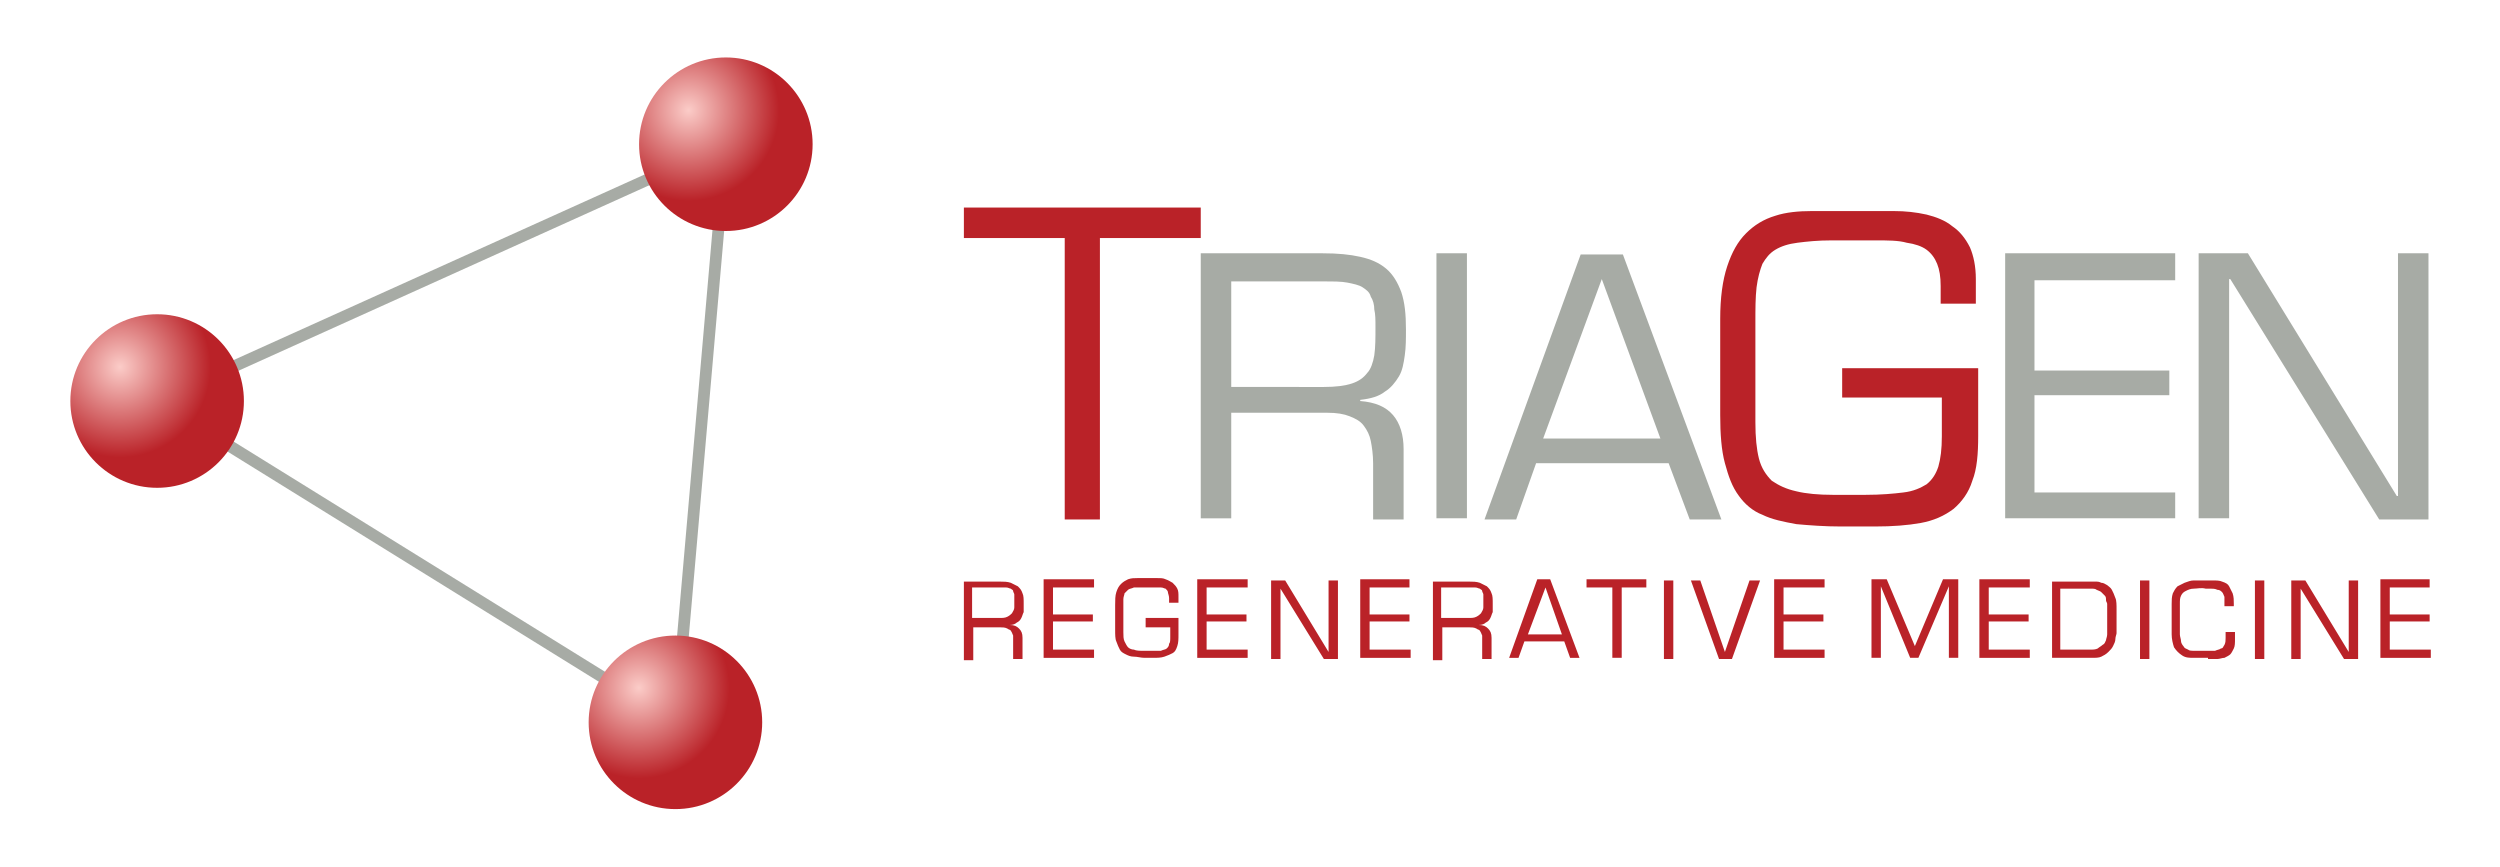
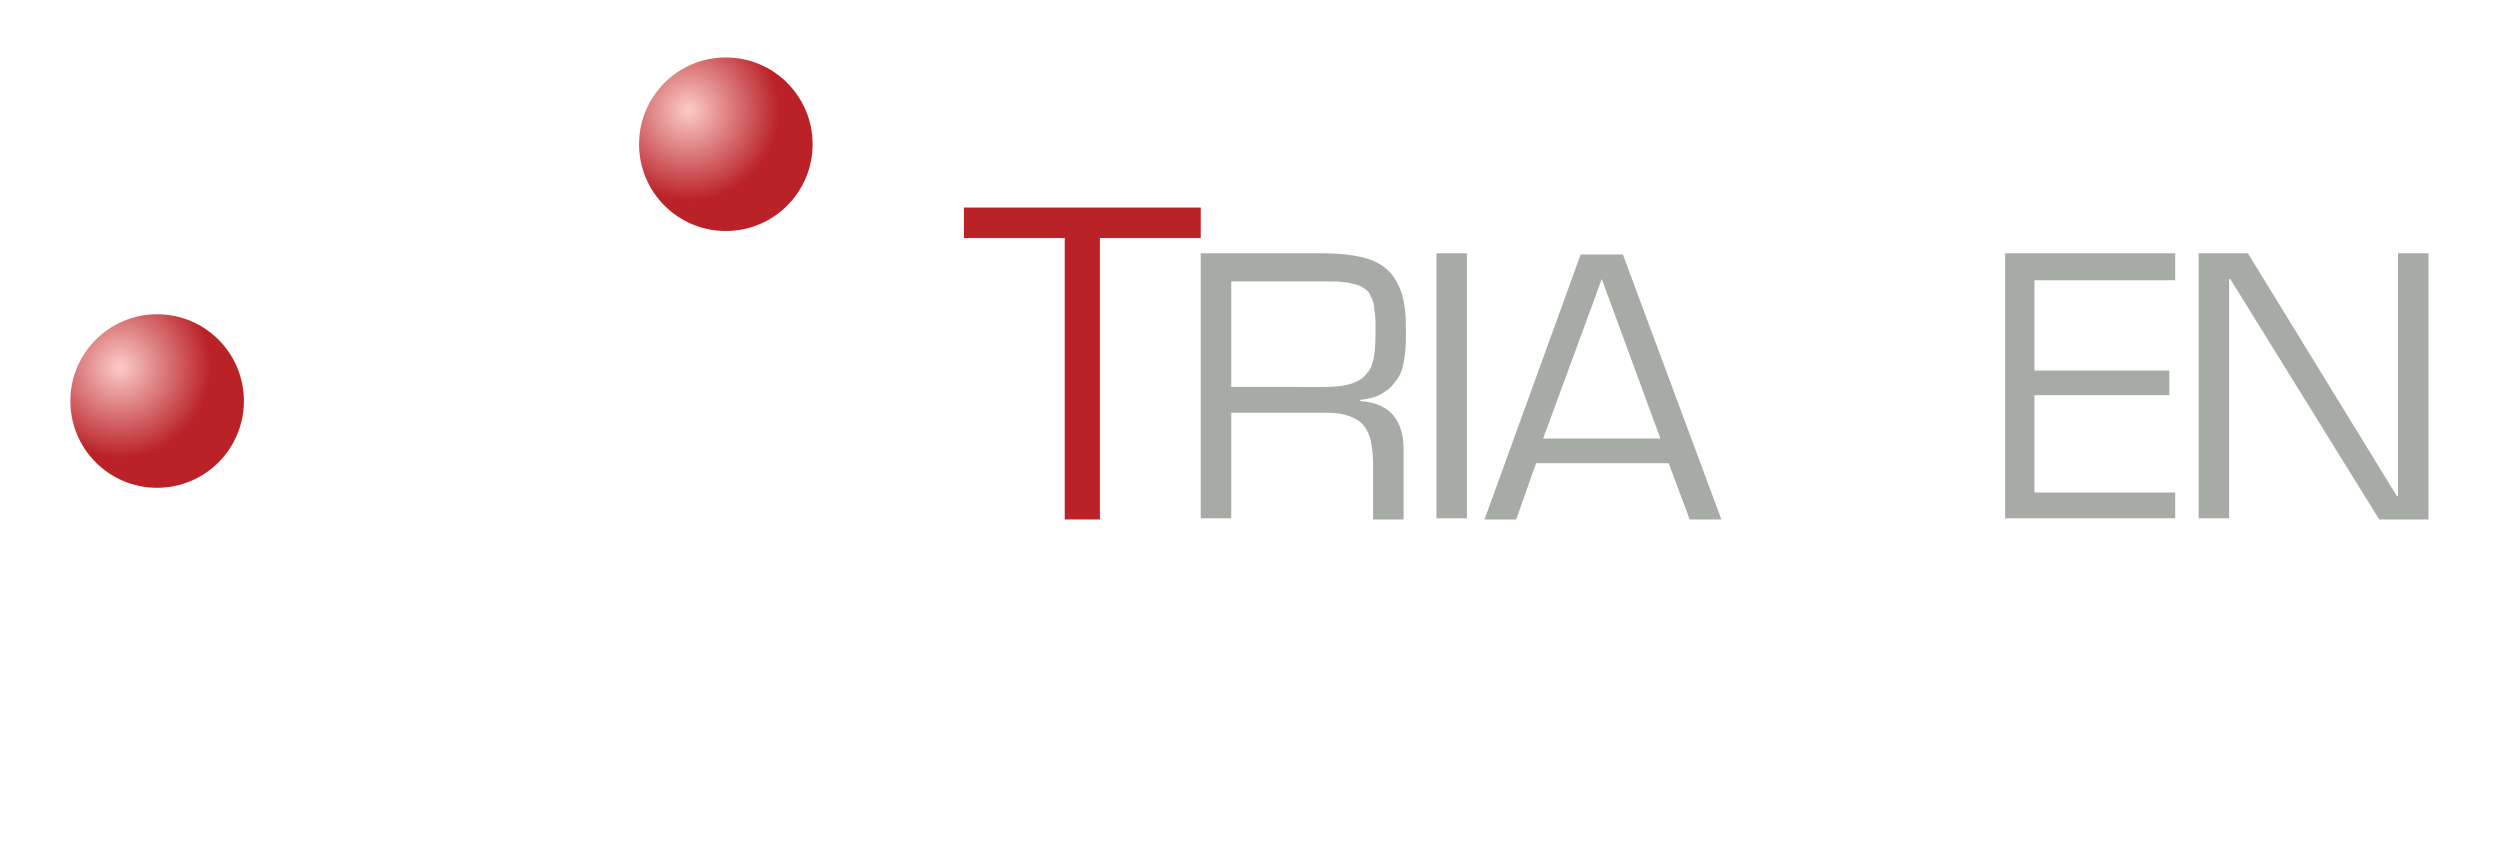
<svg xmlns="http://www.w3.org/2000/svg" version="1.1" id="Layer_1" x="0px" y="0px" viewBox="0 0 213.2 73.9" style="enable-background:new 0 0 213.2 73.9;" xml:space="preserve">
  <style type="text/css">
	.st0{fill:none;stroke:#A7ABA5;stroke-miterlimit:22.926;}
	.st1{fill:#A7ABA5;}
	.st2{fill:#BA2228;}
	.st3{fill:url(#SVGID_1_);}
	.st4{fill:url(#SVGID_00000169532169667263242660000014969490740234949017_);}
	.st5{fill:url(#SVGID_00000088828431037638161520000015534706046336545675_);}
</style>
  <g>
    <g>
-       <polygon class="st0" points="13.4,34.2 57.6,61.6 61.9,12.3 13.4,34.2   " />
-     </g>
+       </g>
    <g>
      <path class="st1" d="M105,35.2h8.2c0.8,0,1.4,0.1,1.9,0.3c0.5,0.2,0.9,0.4,1.2,0.8c0.3,0.4,0.5,0.8,0.6,1.3    c0.1,0.5,0.2,1.2,0.2,1.9v4.8h2.6v-6c0-1.2-0.3-2.2-0.9-2.9c-0.6-0.7-1.5-1.1-2.8-1.2v-0.1c0.9-0.1,1.6-0.3,2.1-0.7    c0.5-0.3,0.9-0.8,1.2-1.3c0.3-0.5,0.4-1.1,0.5-1.8c0.1-0.7,0.1-1.4,0.1-2.2c0-1.3-0.1-2.3-0.4-3.2c-0.3-0.8-0.7-1.5-1.3-2    c-0.6-0.5-1.3-0.8-2.2-1c-0.9-0.2-1.9-0.3-3.2-0.3h-10.4v22.6h2.6V35.2L105,35.2z M105,33v-9h7.9c0.8,0,1.5,0,2,0.1    c0.5,0.1,1,0.2,1.3,0.4c0.3,0.2,0.6,0.4,0.7,0.8c0.2,0.3,0.3,0.7,0.3,1.1c0.1,0.4,0.1,0.9,0.1,1.5c0,0.9,0,1.7-0.1,2.4    c-0.1,0.6-0.3,1.2-0.6,1.5c-0.3,0.4-0.7,0.7-1.3,0.9c-0.6,0.2-1.4,0.3-2.4,0.3H105L105,33z M125.1,21.6h-2.6v22.6h2.6V21.6    L125.1,21.6z M142.3,39.5l1.8,4.8h2.7l-8.4-22.6h-3.6l-8.2,22.6h2.7l1.7-4.8H142.3L142.3,39.5z M141.6,37.4h-10l5-13.6L141.6,37.4    L141.6,37.4z M173.5,23.9h12v-2.3H171v22.6h14.5V42h-12v-8.3H185v-2.1h-11.5V23.9L173.5,23.9z M207.1,21.6h-2.6v20.7h-0.1    l-12.7-20.7h-4.2v22.6h2.6V23.8h0.1l12.7,20.5h4.2V21.6L207.1,21.6z" />
      <polygon class="st2" points="93.8,20.3 102.4,20.3 102.4,17.7 82.2,17.7 82.2,20.3 90.8,20.3 90.8,44.3 93.8,44.3 93.8,20.3   " />
-       <path class="st2" d="M157.1,31.2v2.7h8.5v3.3c0,1.1-0.1,1.9-0.3,2.6c-0.2,0.6-0.5,1.1-1,1.5c-0.5,0.3-1.1,0.6-2,0.7    c-0.8,0.1-1.9,0.2-3.2,0.2h-2.8c-1.2,0-2.3-0.1-3.1-0.3c-0.9-0.2-1.5-0.5-2.1-0.9c-0.5-0.5-0.9-1.1-1.1-1.9    c-0.2-0.8-0.3-1.8-0.3-3.1v-8.5c0-1.2,0-2.1,0.1-3c0.1-0.8,0.3-1.5,0.5-2c0.3-0.5,0.6-0.9,1.1-1.2c0.5-0.3,1.1-0.5,1.9-0.6    c0.8-0.1,1.7-0.2,2.9-0.2h3.7c1.1,0,2,0,2.7,0.2c0.7,0.1,1.3,0.3,1.7,0.6c0.4,0.3,0.7,0.7,0.9,1.2c0.2,0.5,0.3,1.1,0.3,1.9v1.5h3    v-2.1c0-1.1-0.2-2-0.5-2.7c-0.4-0.8-0.9-1.4-1.5-1.8c-0.6-0.5-1.4-0.8-2.2-1c-0.9-0.2-1.8-0.3-2.8-0.3h-7c-1.1,0-2.2,0.1-3.1,0.4    c-1,0.3-1.8,0.8-2.5,1.5c-0.7,0.7-1.2,1.6-1.6,2.8c-0.4,1.2-0.6,2.7-0.6,4.5v8.2c0,1.6,0.1,3,0.4,4.1c0.3,1.1,0.6,2,1.2,2.8    c0.5,0.7,1.2,1.3,2,1.6c0.8,0.4,1.8,0.6,2.9,0.8c1.1,0.1,2.4,0.2,3.8,0.2h2.9c1.5,0,2.8-0.1,3.9-0.3c1.1-0.2,2-0.6,2.8-1.2    c0.7-0.6,1.3-1.4,1.6-2.4c0.4-1,0.5-2.3,0.5-3.8v-5.8H157.1L157.1,31.2z" />
-       <path class="st2" d="M82.9,53.5h2.4c0.2,0,0.4,0,0.6,0.1c0.1,0.1,0.3,0.1,0.3,0.2c0.1,0.1,0.1,0.2,0.2,0.4c0,0.2,0,0.3,0,0.6v1.4    h0.8v-1.8c0-0.4-0.1-0.6-0.3-0.8c-0.2-0.2-0.4-0.3-0.8-0.3v0c0.3,0,0.5-0.1,0.6-0.2c0.2-0.1,0.3-0.2,0.4-0.4    c0.1-0.2,0.1-0.3,0.2-0.5c0-0.2,0-0.4,0-0.7c0-0.4,0-0.7-0.1-0.9c-0.1-0.3-0.2-0.4-0.4-0.6c-0.2-0.1-0.4-0.2-0.6-0.3    c-0.3-0.1-0.6-0.1-0.9-0.1h-3.1v6.7h0.8V53.5L82.9,53.5z M82.9,52.8v-2.7h2.3c0.2,0,0.4,0,0.6,0c0.2,0,0.3,0.1,0.4,0.1    c0.1,0.1,0.2,0.1,0.2,0.2c0,0.1,0.1,0.2,0.1,0.3c0,0.1,0,0.3,0,0.4c0,0.3,0,0.5,0,0.7c0,0.2-0.1,0.3-0.2,0.5    c-0.1,0.1-0.2,0.2-0.4,0.3c-0.2,0.1-0.4,0.1-0.7,0.1H82.9L82.9,52.8z M89.8,50.1h3.5v-0.7h-4.3v6.7h4.3v-0.7h-3.5V53h3.4v-0.6    h-3.4V50.1L89.8,50.1z M97.7,52.8v0.7h2.1v0.8c0,0.3,0,0.5-0.1,0.6c0,0.2-0.1,0.3-0.2,0.4c-0.1,0.1-0.3,0.1-0.5,0.2    c-0.2,0-0.5,0-0.8,0h-0.7c-0.3,0-0.6,0-0.8-0.1c-0.2,0-0.4-0.1-0.5-0.2c-0.1-0.1-0.2-0.3-0.3-0.5c-0.1-0.2-0.1-0.5-0.1-0.8v-2.1    c0-0.3,0-0.5,0-0.7c0-0.2,0.1-0.4,0.1-0.5c0.1-0.1,0.2-0.2,0.3-0.3c0.1-0.1,0.3-0.1,0.5-0.2c0.2,0,0.4,0,0.7,0h0.9    c0.3,0,0.5,0,0.7,0c0.2,0,0.3,0.1,0.4,0.1c0.1,0.1,0.2,0.2,0.2,0.3c0,0.1,0.1,0.3,0.1,0.5v0.4h0.8v-0.5c0-0.3,0-0.5-0.1-0.7    c-0.1-0.2-0.2-0.3-0.4-0.5c-0.2-0.1-0.3-0.2-0.6-0.3c-0.2-0.1-0.4-0.1-0.7-0.1H97c-0.3,0-0.5,0-0.8,0.1c-0.2,0.1-0.4,0.2-0.6,0.4    c-0.2,0.2-0.3,0.4-0.4,0.7c-0.1,0.3-0.1,0.7-0.1,1.1v2.1c0,0.4,0,0.8,0.1,1c0.1,0.3,0.2,0.5,0.3,0.7c0.1,0.2,0.3,0.3,0.5,0.4    c0.2,0.1,0.4,0.2,0.7,0.2c0.3,0,0.6,0.1,0.9,0.1h0.7c0.4,0,0.7,0,1-0.1c0.3-0.1,0.5-0.2,0.7-0.3c0.2-0.1,0.3-0.3,0.4-0.6    c0.1-0.3,0.1-0.6,0.1-1v-1.4H97.7L97.7,52.8z M102.9,50.1h3.5v-0.7h-4.3v6.7h4.3v-0.7h-3.5V53h3.4v-0.6h-3.4V50.1L102.9,50.1z     M114.1,49.5h-0.8v6.1h0l-3.7-6.1h-1.2v6.7h0.8v-6h0l3.7,6h1.2V49.5L114.1,49.5z M116.7,50.1h3.5v-0.7H116v6.7h4.3v-0.7h-3.5V53    h3.4v-0.6h-3.4V50.1L116.7,50.1z M122.9,53.5h2.4c0.2,0,0.4,0,0.6,0.1c0.1,0.1,0.3,0.1,0.3,0.2c0.1,0.1,0.1,0.2,0.2,0.4    c0,0.2,0,0.3,0,0.6v1.4h0.8v-1.8c0-0.4-0.1-0.6-0.3-0.8c-0.2-0.2-0.4-0.3-0.8-0.3v0c0.3,0,0.5-0.1,0.6-0.2    c0.2-0.1,0.3-0.2,0.4-0.4c0.1-0.2,0.1-0.3,0.2-0.5c0-0.2,0-0.4,0-0.7c0-0.4,0-0.7-0.1-0.9c-0.1-0.3-0.2-0.4-0.4-0.6    c-0.2-0.1-0.4-0.2-0.6-0.3c-0.3-0.1-0.6-0.1-0.9-0.1h-3.1v6.7h0.8V53.5L122.9,53.5z M122.9,52.8v-2.7h2.3c0.2,0,0.4,0,0.6,0    c0.2,0,0.3,0.1,0.4,0.1c0.1,0.1,0.2,0.1,0.2,0.2c0,0.1,0.1,0.2,0.1,0.3c0,0.1,0,0.3,0,0.4c0,0.3,0,0.5,0,0.7    c0,0.2-0.1,0.3-0.2,0.5c-0.1,0.1-0.2,0.2-0.4,0.3c-0.2,0.1-0.4,0.1-0.7,0.1H122.9L122.9,52.8z M133.4,54.7l0.5,1.4h0.8l-2.5-6.7    h-1.1l-2.4,6.7h0.8l0.5-1.4H133.4L133.4,54.7z M133.2,54.1h-2.9l1.5-4L133.2,54.1L133.2,54.1z M138.2,50.1h2.2v-0.7h-5.1v0.7h2.2    v6h0.8V50.1L138.2,50.1z M142.7,49.5h-0.8v6.7h0.8V49.5L142.7,49.5z M149.2,49.5l-2.1,6.1h0l-2.1-6.1h-0.8l2.4,6.7h1.1l2.4-6.7    H149.2L149.2,49.5z M152.1,50.1h3.5v-0.7h-4.3v6.7h4.3v-0.7h-3.5V53h3.4v-0.6h-3.4V50.1L152.1,50.1z M166.2,50L166.2,50l0,6.1h0.8    v-6.7h-1.3l-2.4,5.7l-2.4-5.7h-1.3v6.7h0.8V50h0l2.5,6.1h0.7L166.2,50L166.2,50z M169.6,50.1h3.5v-0.7h-4.3v6.7h4.3v-0.7h-3.5V53    h3.4v-0.6h-3.4V50.1L169.6,50.1z M175,56.1h3.4c0.3,0,0.6,0,0.8-0.1c0.2-0.1,0.4-0.2,0.6-0.4c0.2-0.2,0.3-0.3,0.4-0.5    c0.1-0.2,0.2-0.4,0.2-0.6c0-0.2,0.1-0.4,0.1-0.5c0-0.2,0-0.3,0-0.4V52c0-0.4,0-0.8-0.1-1c-0.1-0.3-0.2-0.5-0.3-0.7    c-0.1-0.2-0.3-0.3-0.4-0.4c-0.2-0.1-0.3-0.2-0.5-0.2c-0.2-0.1-0.3-0.1-0.5-0.1c-0.2,0-0.3,0-0.4,0H175V56.1L175,56.1z M175.7,55.5    v-5.3h2.6c0.2,0,0.4,0,0.5,0.1c0.2,0.1,0.3,0.1,0.4,0.2c0.1,0.1,0.2,0.2,0.3,0.3c0.1,0.1,0.1,0.2,0.1,0.4c0,0.1,0.1,0.2,0.1,0.3    c0,0.1,0,0.2,0,0.2v1.7c0,0.2,0,0.5,0,0.7c0,0.2-0.1,0.4-0.1,0.5c-0.1,0.2-0.1,0.3-0.3,0.4c-0.1,0.1-0.3,0.2-0.4,0.3    c-0.2,0.1-0.4,0.1-0.7,0.1H175.7L175.7,55.5z M183.3,49.5h-0.8v6.7h0.8V49.5L183.3,49.5z M188.3,56.2c0.3,0,0.5,0,0.8,0    c0.2,0,0.4-0.1,0.6-0.1c0.2-0.1,0.4-0.2,0.5-0.3c0.1-0.1,0.2-0.3,0.3-0.5c0.1-0.2,0.1-0.5,0.1-0.8v-0.6h-0.8v0.5    c0,0.2,0,0.4-0.1,0.6c-0.1,0.1-0.1,0.3-0.3,0.3c-0.1,0.1-0.3,0.1-0.5,0.2c-0.2,0-0.5,0-0.8,0h-0.9c-0.3,0-0.5,0-0.6-0.1    c-0.2-0.1-0.3-0.1-0.4-0.3c-0.1-0.1-0.2-0.3-0.2-0.4c0-0.2-0.1-0.4-0.1-0.6c0-0.2,0-0.5,0-0.8v-1.8c0-0.3,0-0.5,0.1-0.7    c0.1-0.2,0.2-0.3,0.4-0.4c0.2-0.1,0.4-0.2,0.7-0.2c0.3,0,0.6-0.1,1,0h0.4c0.2,0,0.4,0,0.6,0.1c0.2,0,0.3,0.1,0.4,0.2    c0.1,0.1,0.1,0.2,0.2,0.4c0,0.2,0,0.4,0,0.6v0.2h0.8v-0.2c0-0.3,0-0.6-0.1-0.9c-0.1-0.2-0.2-0.4-0.3-0.6c-0.1-0.2-0.3-0.3-0.6-0.4    c-0.2-0.1-0.5-0.1-0.9-0.1h-0.6c-0.3,0-0.6,0-0.9,0c-0.3,0-0.5,0.1-0.8,0.2c-0.2,0.1-0.4,0.2-0.6,0.3c-0.2,0.2-0.3,0.4-0.4,0.6    c-0.1,0.3-0.1,0.6-0.1,0.9v2.6c0,0.4,0.1,0.8,0.2,1.1c0.2,0.3,0.4,0.5,0.7,0.7c0.3,0.2,0.6,0.2,1,0.2H188.3L188.3,56.2z     M193.1,49.5h-0.8v6.7h0.8V49.5L193.1,49.5z M201.1,49.5h-0.8v6.1h0l-3.7-6.1h-1.2v6.7h0.8v-6h0l3.7,6h1.2V49.5L201.1,49.5z     M203.7,50.1h3.5v-0.7H203v6.7h4.3v-0.7h-3.5V53h3.4v-0.6h-3.4V50.1L203.7,50.1z" />
    </g>
  </g>
  <radialGradient id="SVGID_1_" cx="58.716" cy="9.399" r="7.73" gradientUnits="userSpaceOnUse">
    <stop offset="0" style="stop-color:#FBCCC8" />
    <stop offset="1" style="stop-color:#BA2228" />
  </radialGradient>
  <circle class="st3" cx="61.9" cy="12.3" r="7.4" />
  <radialGradient id="SVGID_00000023992879275339186530000015254186193711604124_" cx="54.479" cy="58.653" r="7.73" gradientUnits="userSpaceOnUse">
    <stop offset="0" style="stop-color:#FBCCC8" />
    <stop offset="1" style="stop-color:#BA2228" />
  </radialGradient>
-   <circle style="fill:url(#SVGID_00000023992879275339186530000015254186193711604124_);" cx="57.6" cy="61.6" r="7.4" />
  <radialGradient id="SVGID_00000014633445295135258750000002848350655171426729_" cx="10.233" cy="31.286" r="7.73" gradientUnits="userSpaceOnUse">
    <stop offset="0" style="stop-color:#FBCCC8" />
    <stop offset="1" style="stop-color:#BA2228" />
  </radialGradient>
  <circle style="fill:url(#SVGID_00000014633445295135258750000002848350655171426729_);" cx="13.4" cy="34.2" r="7.4" />
</svg>